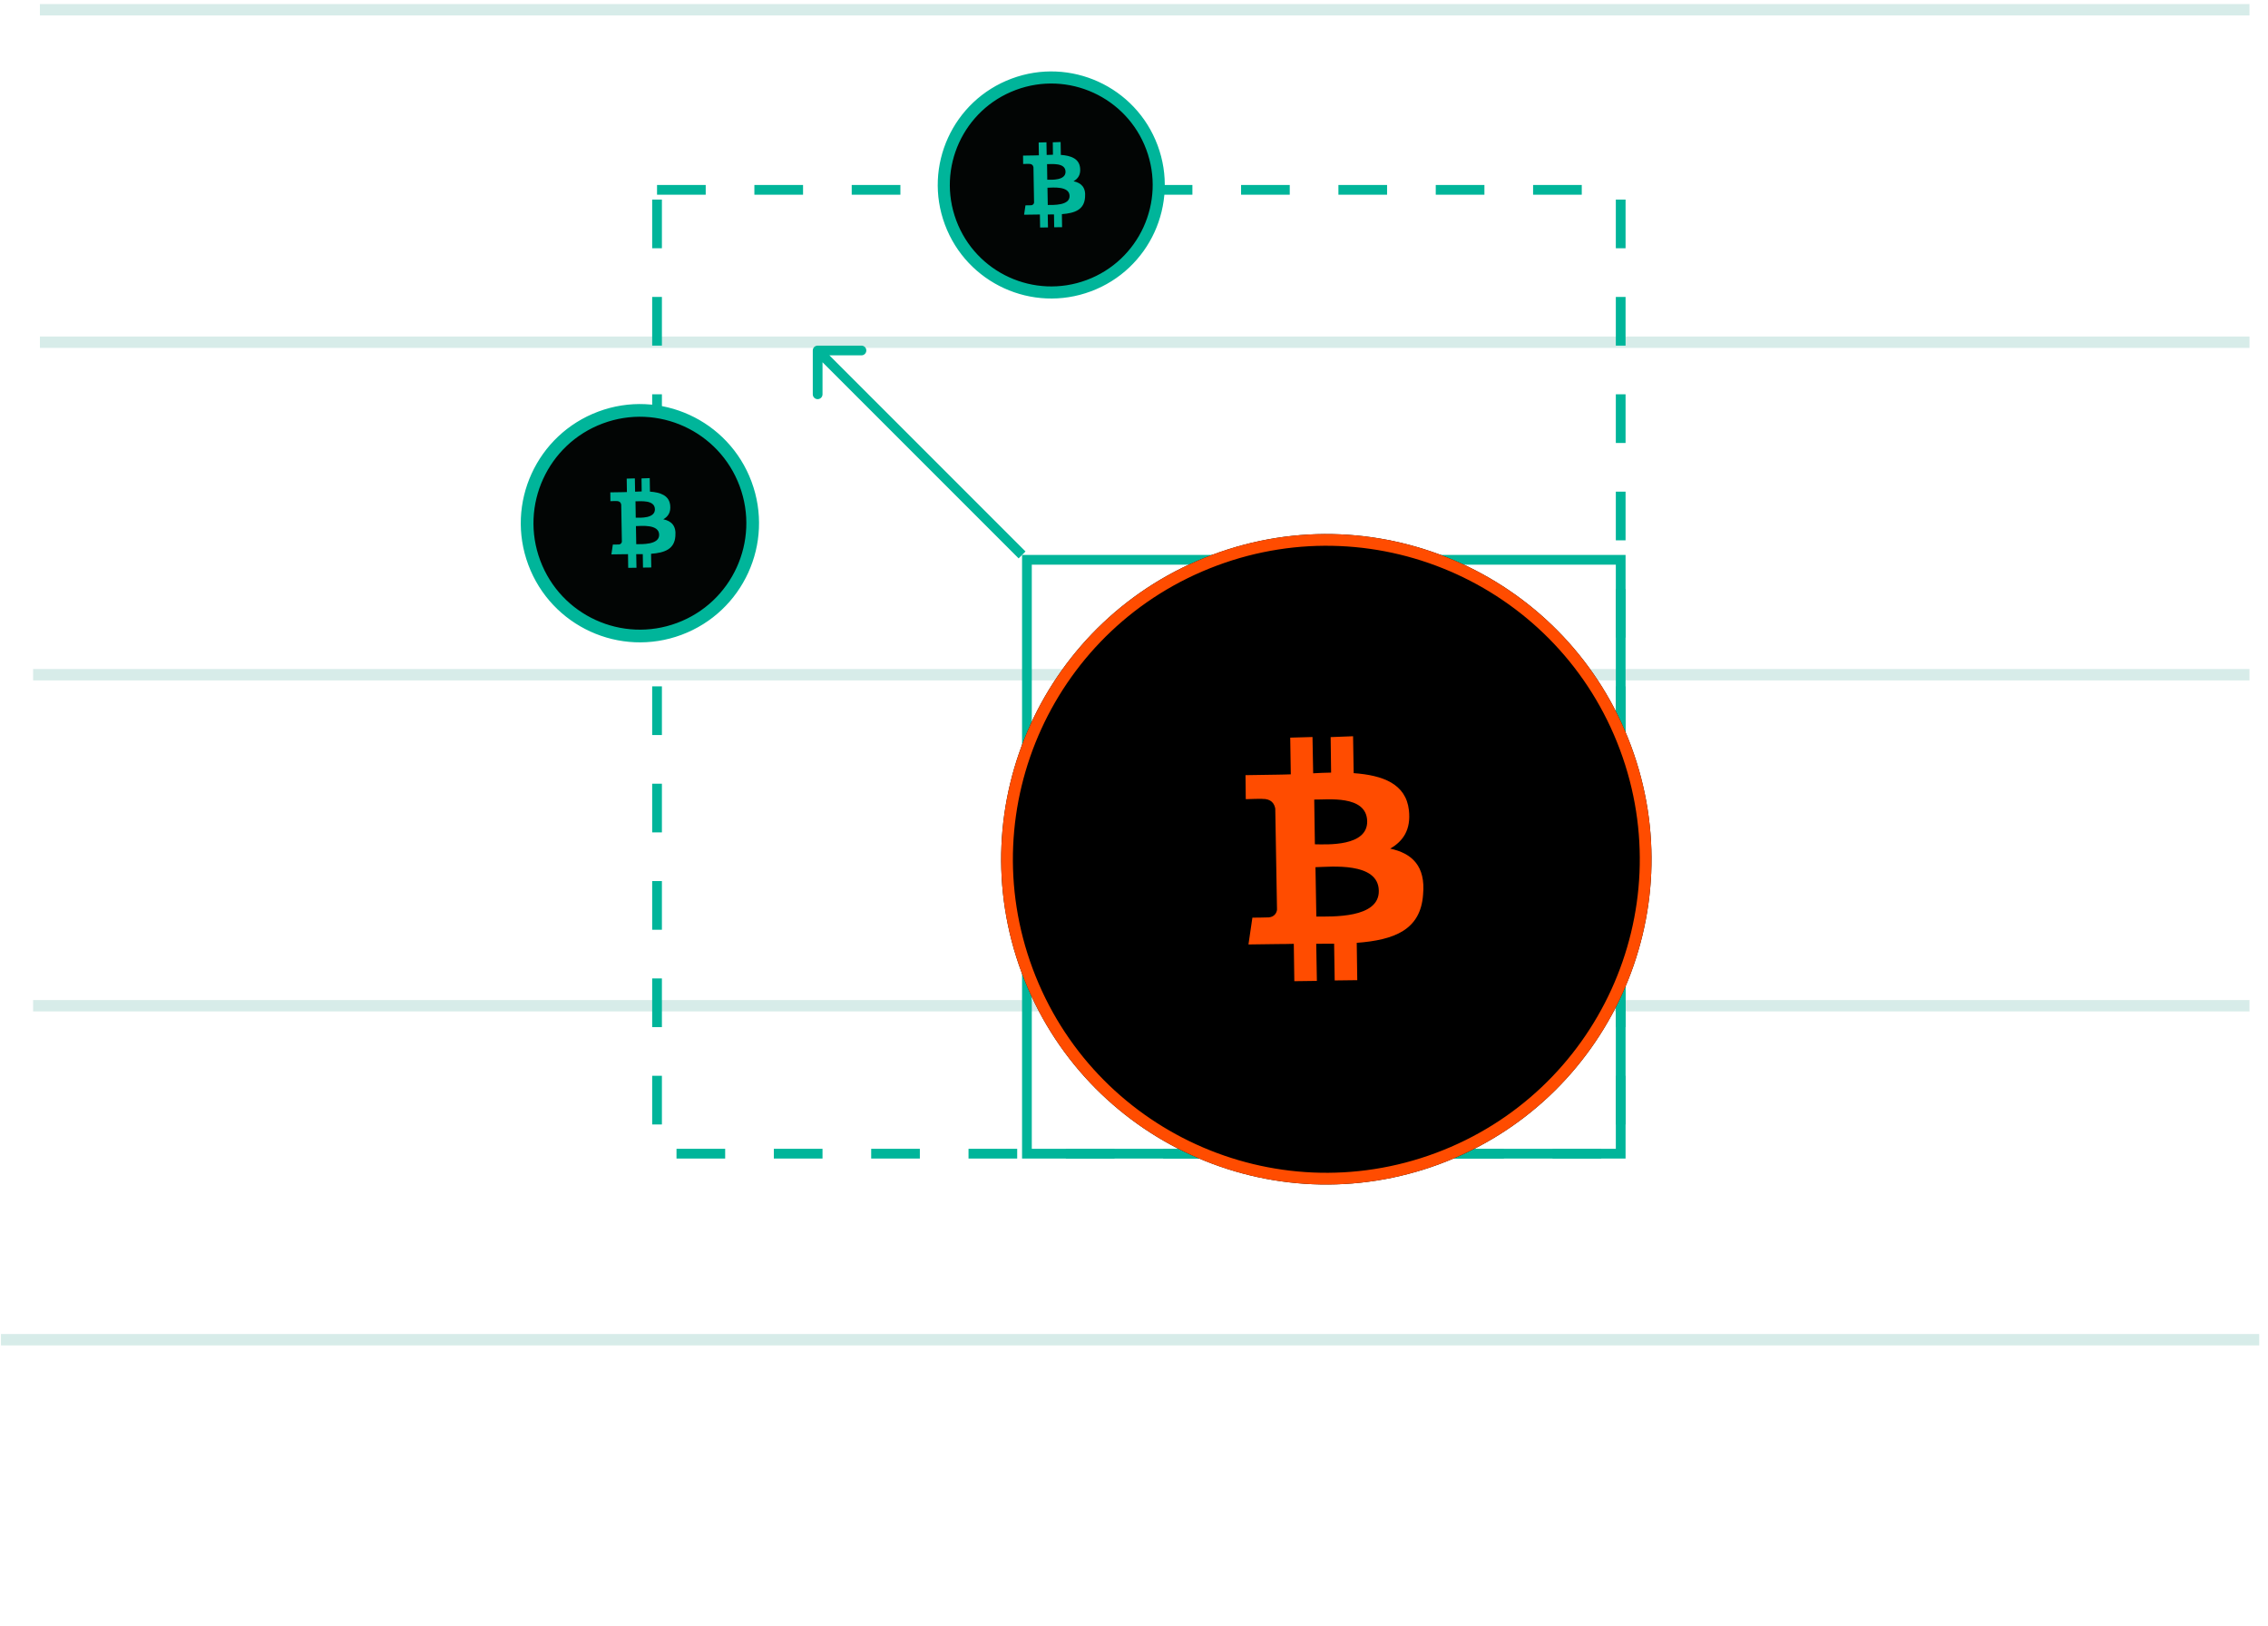
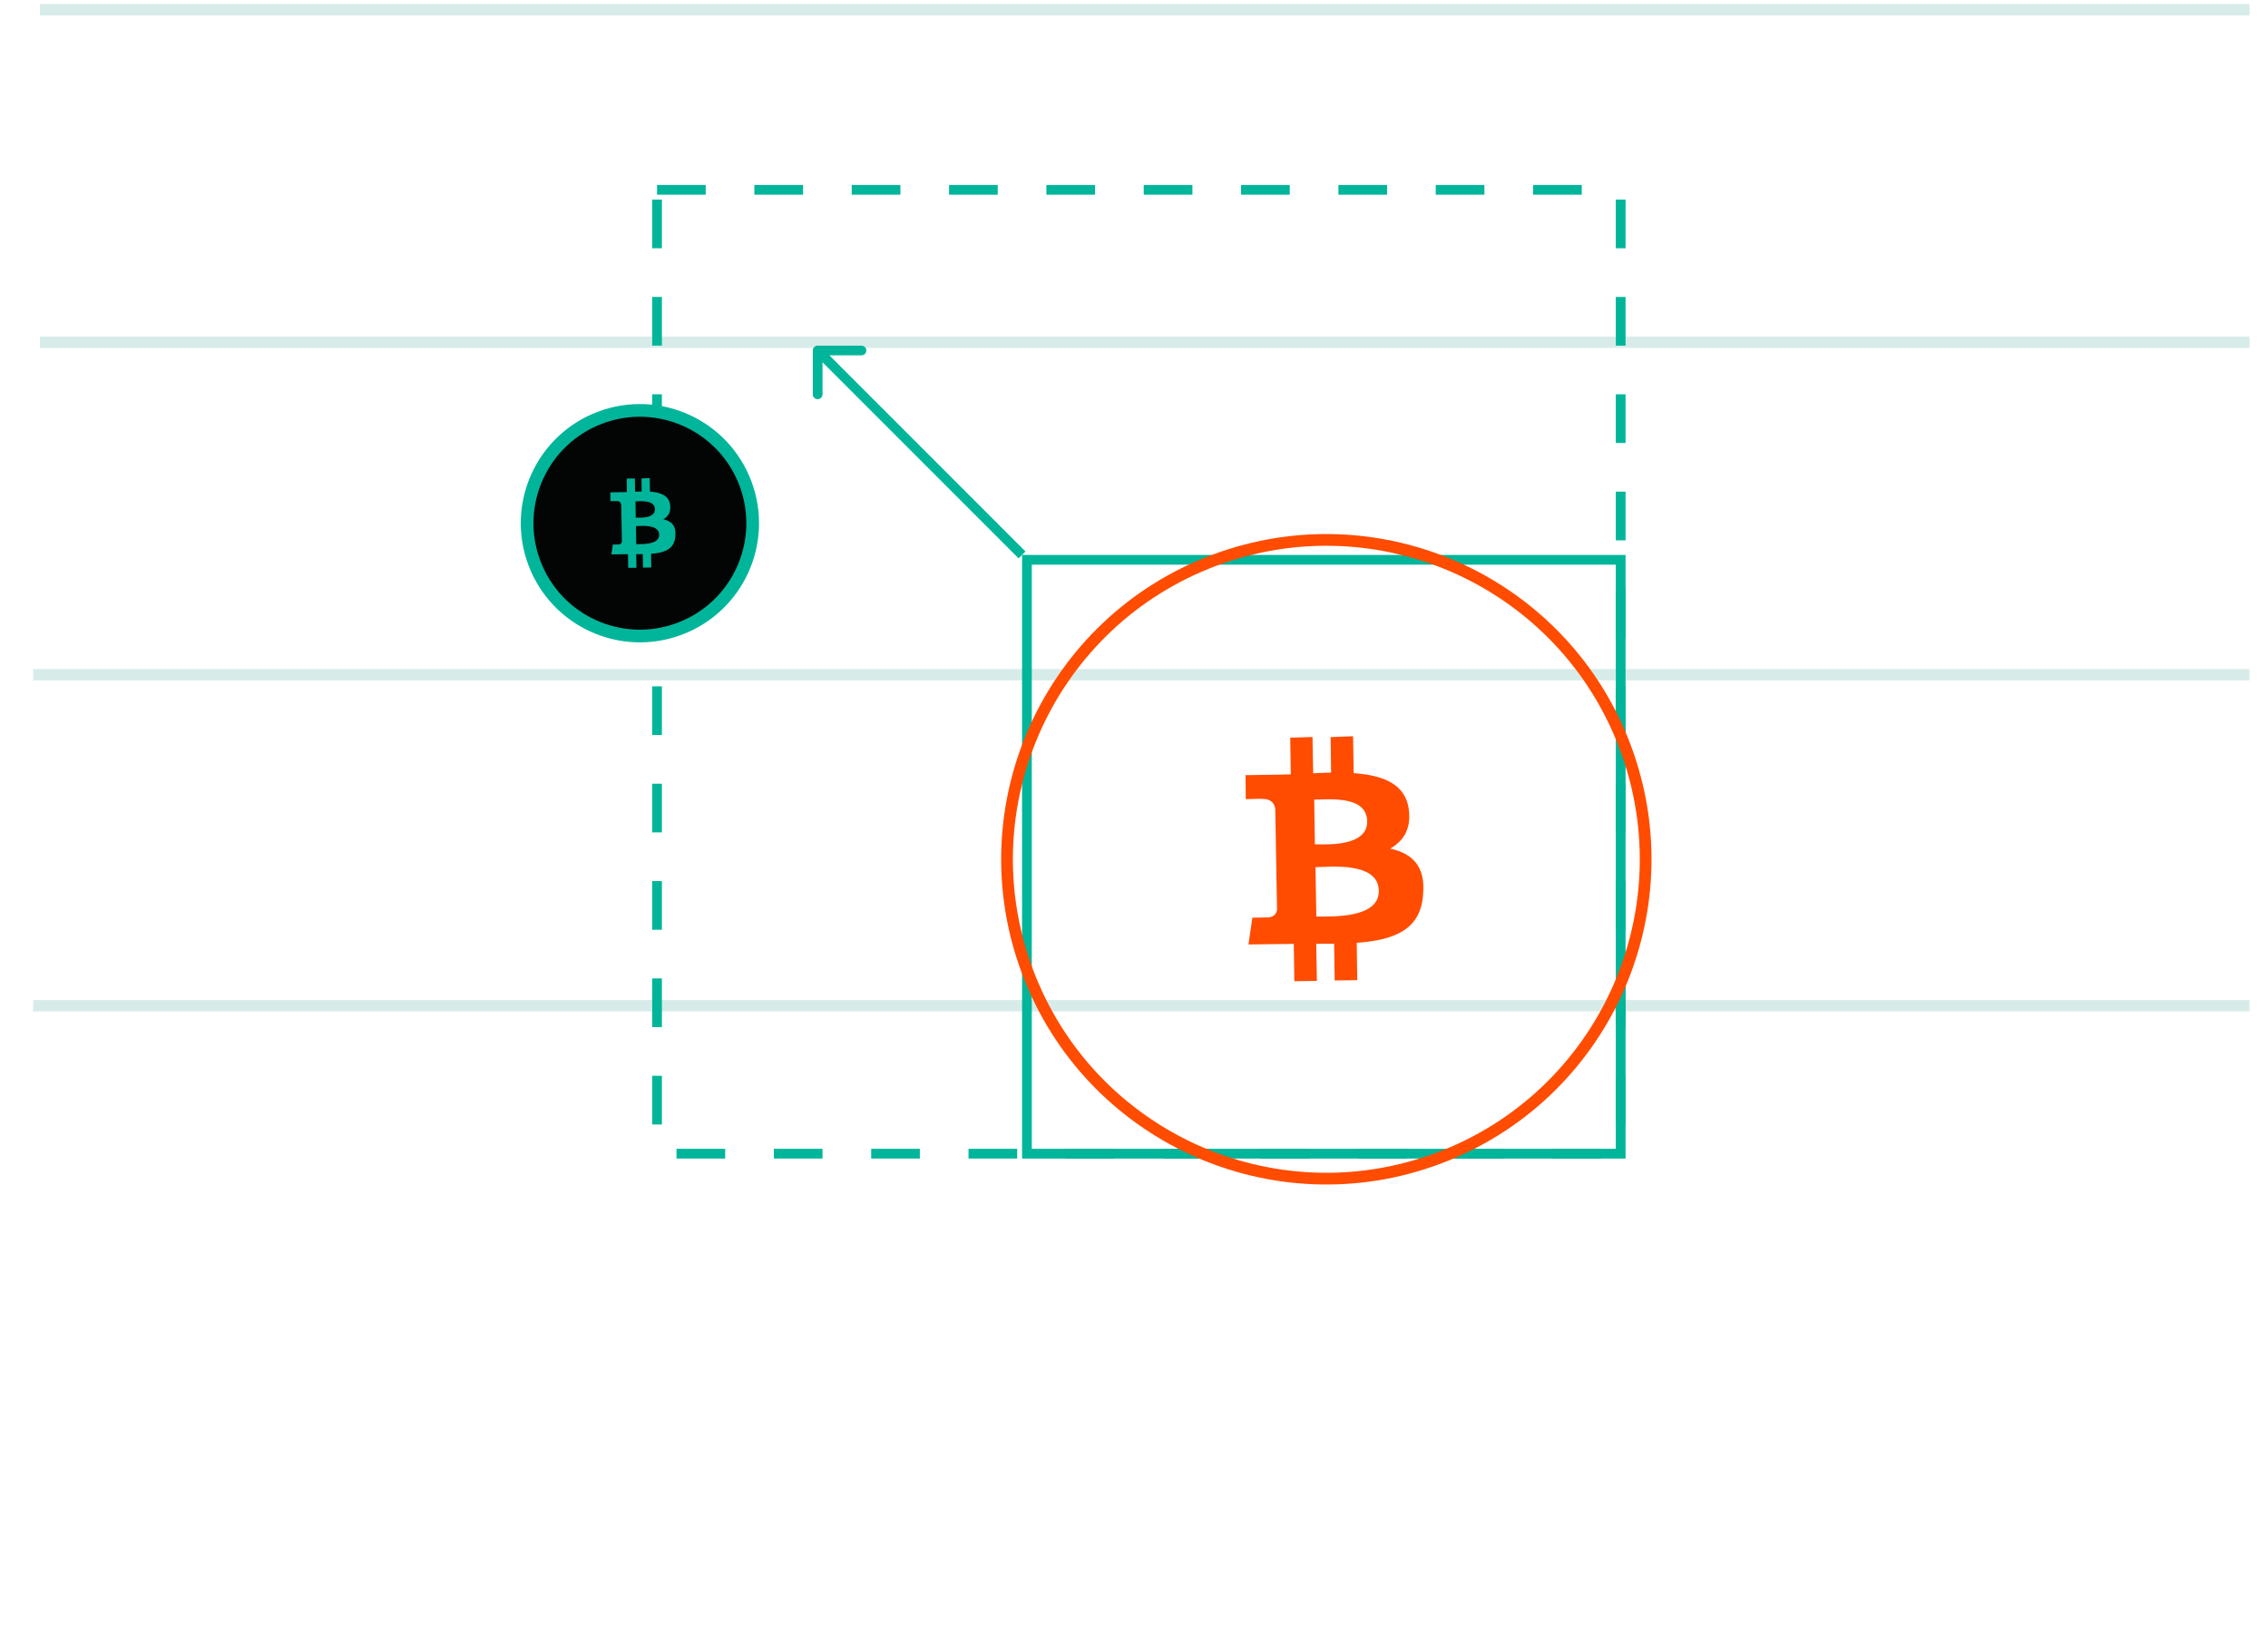
<svg xmlns="http://www.w3.org/2000/svg" width="233" height="167" viewBox="0 0 233 167" fill="none">
  <path d="M231.098 69.303L123.193 69.302L76.256 69.302L3.4 69.302" stroke="#13917E" stroke-opacity="0.17" stroke-width="1.168" />
  <path d="M231.098 103.303L123.193 103.303L76.256 103.302L3.4 103.302" stroke="#13917E" stroke-opacity="0.17" stroke-width="1.168" />
-   <path d="M232.098 137.604C101.872 137.604 0.098 137.604 0.098 137.604" stroke="#13917E" stroke-opacity="0.17" stroke-width="1.168" />
-   <path d="M231.098 35.151L123.193 35.151L76.957 35.151L4.1 35.151" stroke="#13917E" stroke-opacity="0.17" stroke-width="1.168" />
+   <path d="M231.098 35.151L123.193 35.151L4.1 35.151" stroke="#13917E" stroke-opacity="0.17" stroke-width="1.168" />
  <path d="M231.098 1C131.241 1 103.954 1 4.098 1" stroke="#13917E" stroke-opacity="0.17" stroke-width="1.168" />
  <rect x="67.5" y="19.5" width="99" height="99" stroke="#00B59A" stroke-dasharray="5 5" />
  <rect x="105.5" y="57.5" width="61" height="61" stroke="#00B59A" />
  <g filter="url(#filter0_d_1601_9320)">
-     <circle cx="136.26" cy="88.261" r="33.398" transform="rotate(-20.453 136.26 88.261)" fill="black" />
    <circle cx="136.26" cy="88.261" r="32.796" transform="rotate(-20.453 136.26 88.261)" stroke="#FF4C00" stroke-width="1.204" />
  </g>
  <path d="M134.838 75.702L134.907 79.428C135.53 79.388 136.14 79.373 136.749 79.358L136.702 75.711L139.006 75.622L139.069 79.413C142.046 79.63 144.435 80.492 144.743 83.222C144.966 85.236 144.138 86.41 142.817 87.166C145.061 87.643 146.471 88.957 146.198 91.886C145.947 95.528 143.218 96.555 139.382 96.843L139.437 100.678L137.117 100.707L137.059 96.936C136.464 96.926 135.855 96.942 135.221 96.942L135.289 100.752L132.971 100.782L132.916 96.946C132.371 96.965 131.821 96.965 131.251 96.97L128.258 97.01L128.663 94.257L129.515 94.248C129.934 94.243 130.351 94.237 130.348 94.229C130.946 94.175 131.167 93.735 131.192 93.432L131.012 83.053C130.919 82.549 130.613 82.038 129.667 82.059C129.701 82.029 128.012 82.086 127.983 82.087L127.956 79.62L131.138 79.571C131.603 79.573 132.103 79.545 132.608 79.536L132.55 75.766L134.838 75.702ZM135.232 94.147C136.793 94.131 141.699 94.36 141.65 91.496C141.61 88.504 136.699 89.037 135.143 89.073L135.232 94.147ZM135.083 86.721C136.357 86.739 140.499 86.961 140.456 84.35C140.399 81.616 136.335 82.155 135.016 82.127L135.083 86.721Z" fill="#FF4C00" />
  <circle cx="65.74" cy="53.741" r="11.584" transform="rotate(-20.453 65.74 53.741)" fill="#020504" stroke="#00B59A" stroke-width="1.304" />
  <path d="M65.222 49.138L65.247 50.504C65.475 50.489 65.699 50.483 65.922 50.477L65.905 49.141L66.749 49.109L66.773 50.497C67.863 50.577 68.738 50.893 68.851 51.893C68.933 52.631 68.629 53.061 68.145 53.338C68.967 53.513 69.484 53.994 69.384 55.067C69.292 56.401 68.292 56.778 66.886 56.883L66.907 58.288L66.057 58.299L66.036 56.917C65.818 56.914 65.595 56.919 65.362 56.92L65.388 58.315L64.538 58.327L64.518 56.922C64.318 56.929 64.117 56.928 63.908 56.929L62.811 56.944L62.959 55.936C62.959 55.936 63.561 55.931 63.577 55.926C63.796 55.906 63.877 55.745 63.887 55.634L63.82 51.831C63.786 51.647 63.674 51.459 63.327 51.467C63.34 51.456 62.71 51.477 62.71 51.477L62.7 50.573L63.866 50.555C64.037 50.556 64.22 50.546 64.405 50.543L64.384 49.162L65.222 49.138ZM65.365 55.896C65.937 55.89 67.735 55.974 67.717 54.925C67.703 53.829 65.902 54.024 65.332 54.037L65.365 55.896ZM65.312 53.174C65.779 53.181 67.297 53.263 67.281 52.306C67.26 51.305 65.77 51.502 65.287 51.492L65.312 53.174Z" fill="#00B59A" />
-   <circle cx="108" cy="19" r="11.039" transform="rotate(-20.453 108 19)" fill="#020504" stroke="#00B59A" stroke-width="1.242" />
-   <path d="M107.506 14.615L107.529 15.916C107.747 15.902 107.96 15.896 108.173 15.891L108.157 14.617L108.961 14.587L108.982 15.91C110.022 15.986 110.856 16.287 110.963 17.24C111.041 17.943 110.752 18.352 110.291 18.616C111.074 18.783 111.567 19.242 111.472 20.264C111.384 21.536 110.431 21.894 109.092 21.995L109.111 23.335L108.301 23.344L108.281 22.028C108.074 22.025 107.86 22.03 107.639 22.03L107.663 23.361L106.853 23.37L106.834 22.032C106.644 22.038 106.452 22.038 106.253 22.04L105.209 22.054L105.349 21.093L105.937 21.083C106.146 21.064 106.224 20.91 106.233 20.805L106.17 17.181C106.137 17.005 106.031 16.826 105.7 16.834C105.699 16.824 105.112 16.844 105.112 16.844L105.102 15.983L106.213 15.965C106.376 15.966 106.551 15.956 106.727 15.953L106.706 14.637L107.506 14.615ZM107.642 21.055C108.187 21.049 109.9 21.129 109.883 20.129C109.869 19.084 108.153 19.27 107.61 19.283L107.642 21.055ZM107.591 18.461C108.036 18.468 109.482 18.545 109.467 17.634C109.447 16.679 108.028 16.868 107.567 16.858L107.591 18.461Z" fill="#00B59A" />
  <path d="M84 35.5C83.724 35.5 83.5 35.724 83.5 36L83.5 40.5C83.5 40.776 83.724 41 84 41C84.276 41 84.5 40.776 84.5 40.5L84.5 36.5L88.5 36.5C88.776 36.5 89 36.276 89 36C89 35.724 88.776 35.5 88.5 35.5L84 35.5ZM105 57L105.354 56.646L84.354 35.646L84 36L83.646 36.354L104.646 57.354L105 57Z" fill="#00B59A" />
  <defs>
    <filter id="filter0_d_1601_9320" x="89.328" y="41.329" width="93.864" height="93.864" filterUnits="userSpaceOnUse" color-interpolation-filters="sRGB">
      <feFlood flood-opacity="0" result="BackgroundImageFix" />
      <feColorMatrix in="SourceAlpha" type="matrix" values="0 0 0 0 0 0 0 0 0 0 0 0 0 0 0 0 0 0 127 0" result="hardAlpha" />
      <feOffset />
      <feGaussianBlur stdDeviation="6.762" />
      <feComposite in2="hardAlpha" operator="out" />
      <feColorMatrix type="matrix" values="0 0 0 0 1 0 0 0 0 0.298 0 0 0 0 0 0 0 0 0.37 0" />
      <feBlend mode="normal" in2="BackgroundImageFix" result="effect1_dropShadow_1601_9320" />
      <feBlend mode="normal" in="SourceGraphic" in2="effect1_dropShadow_1601_9320" result="shape" />
    </filter>
  </defs>
</svg>